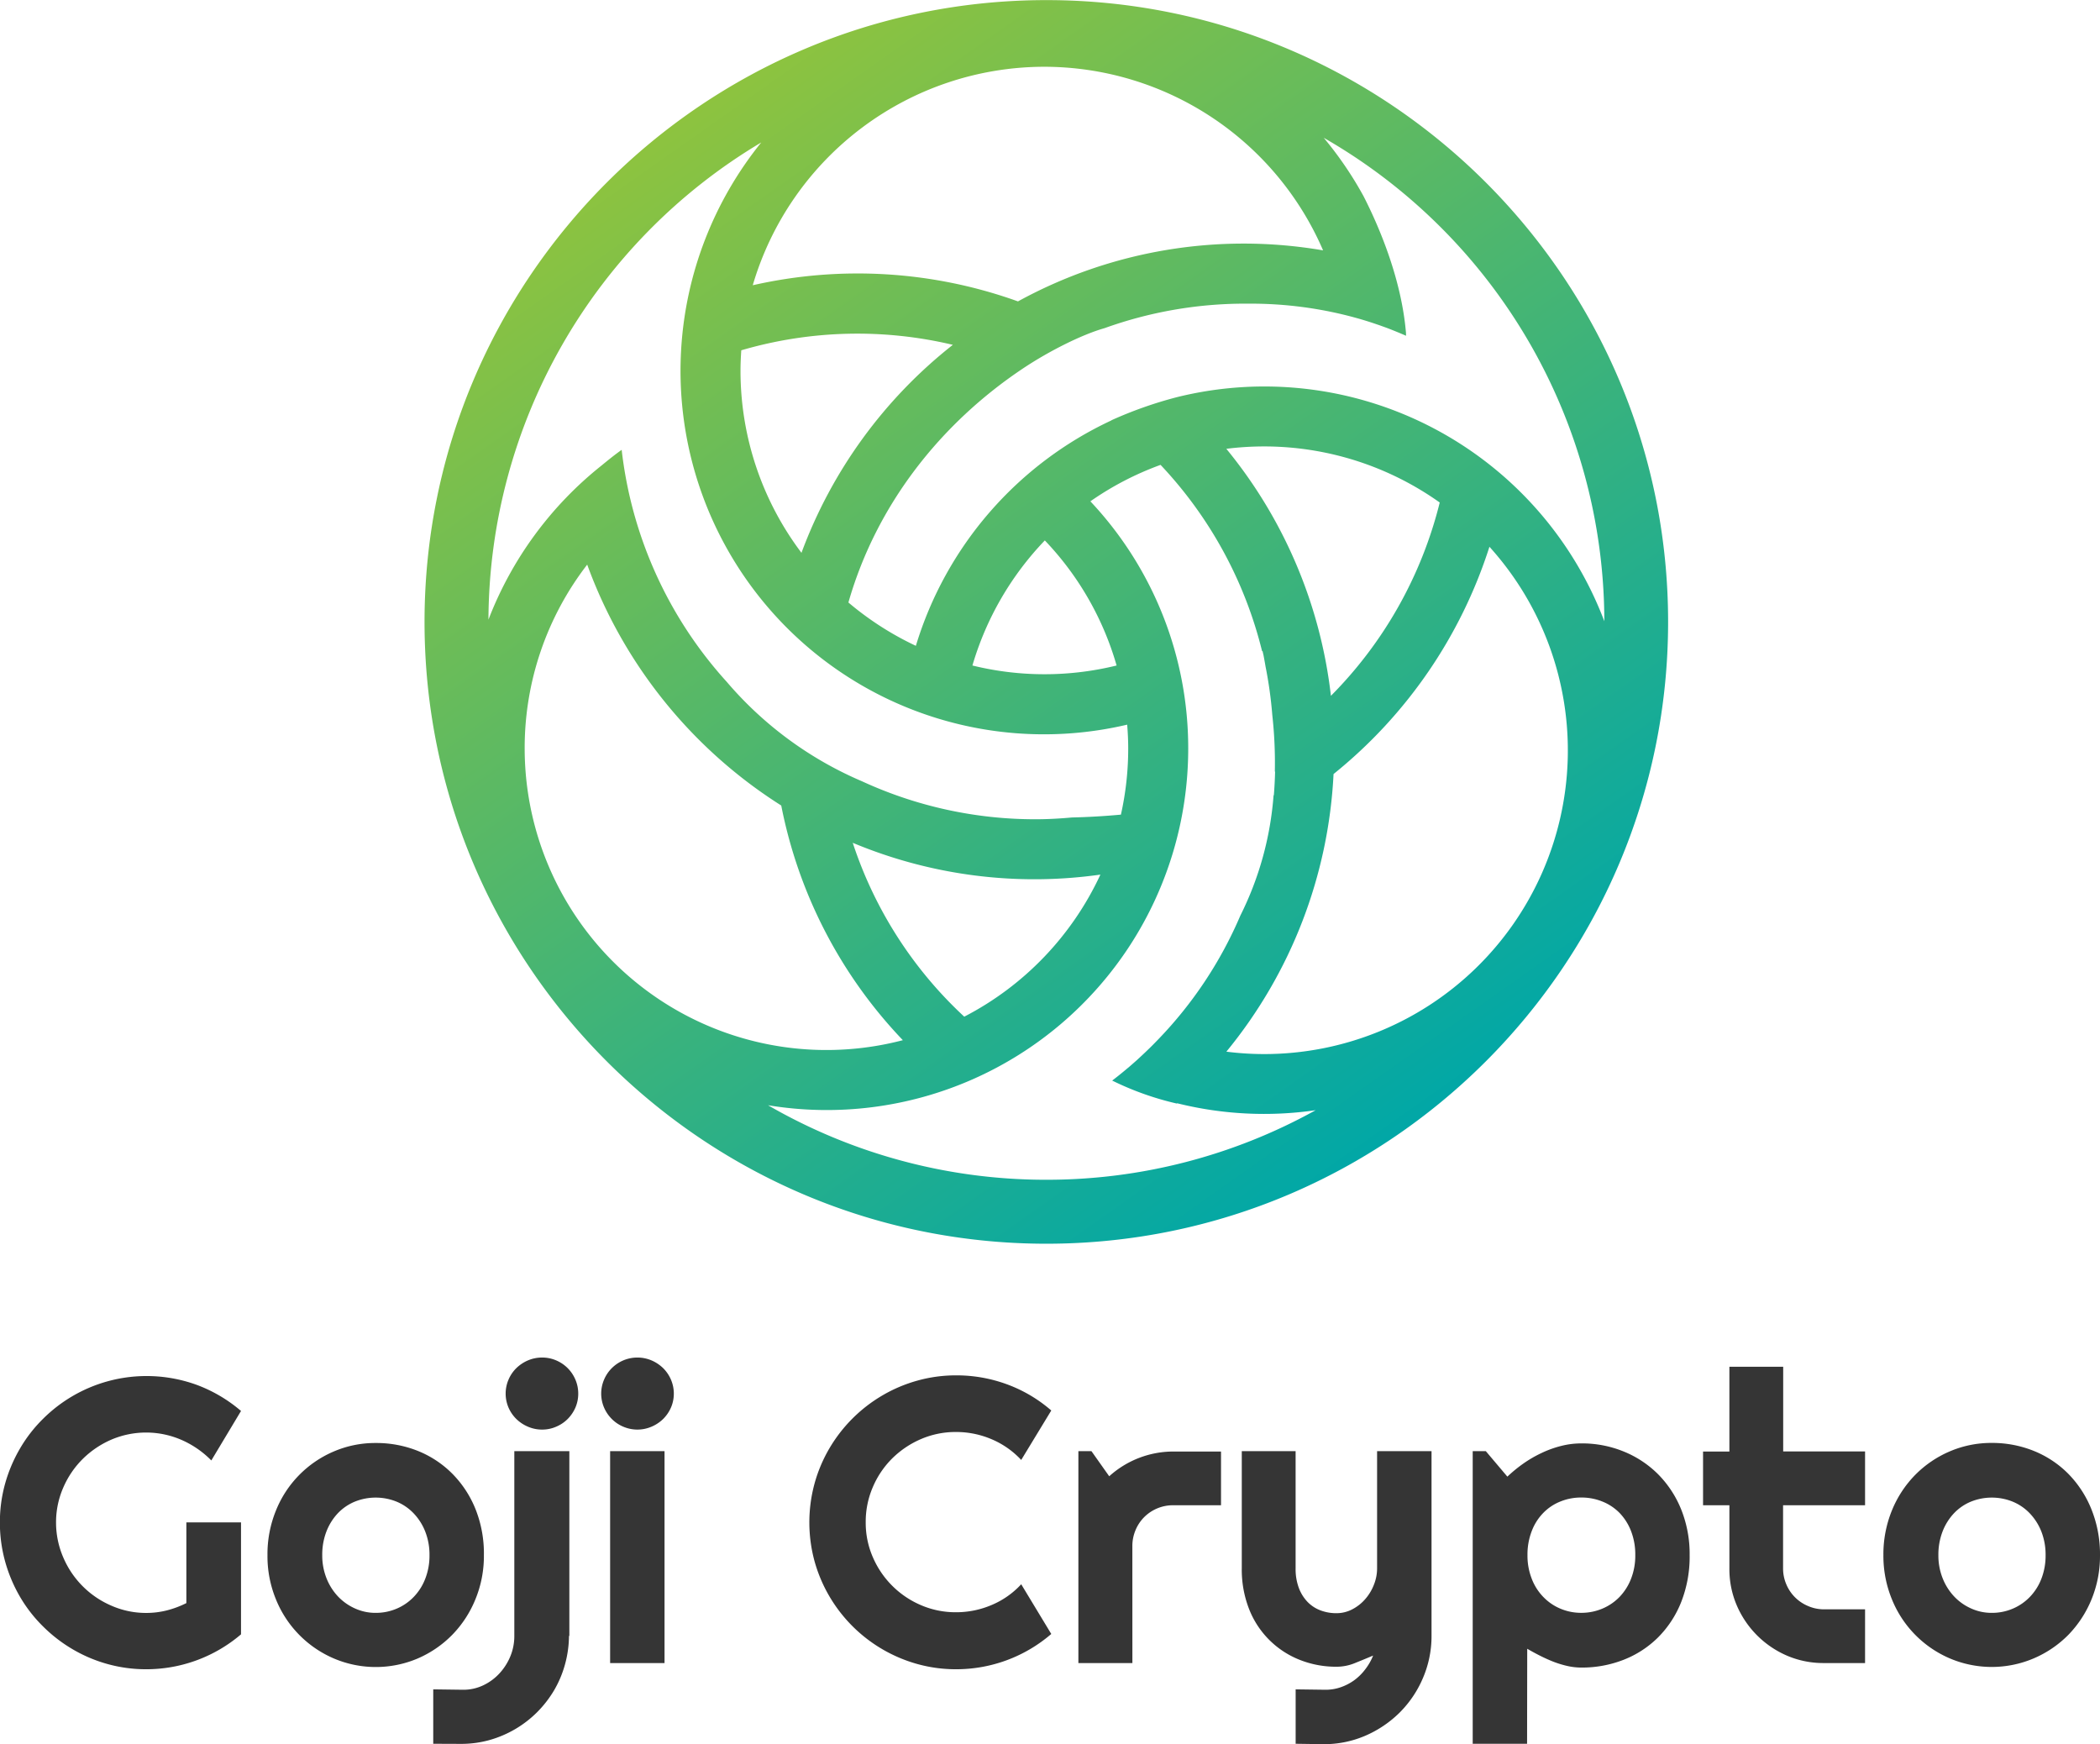
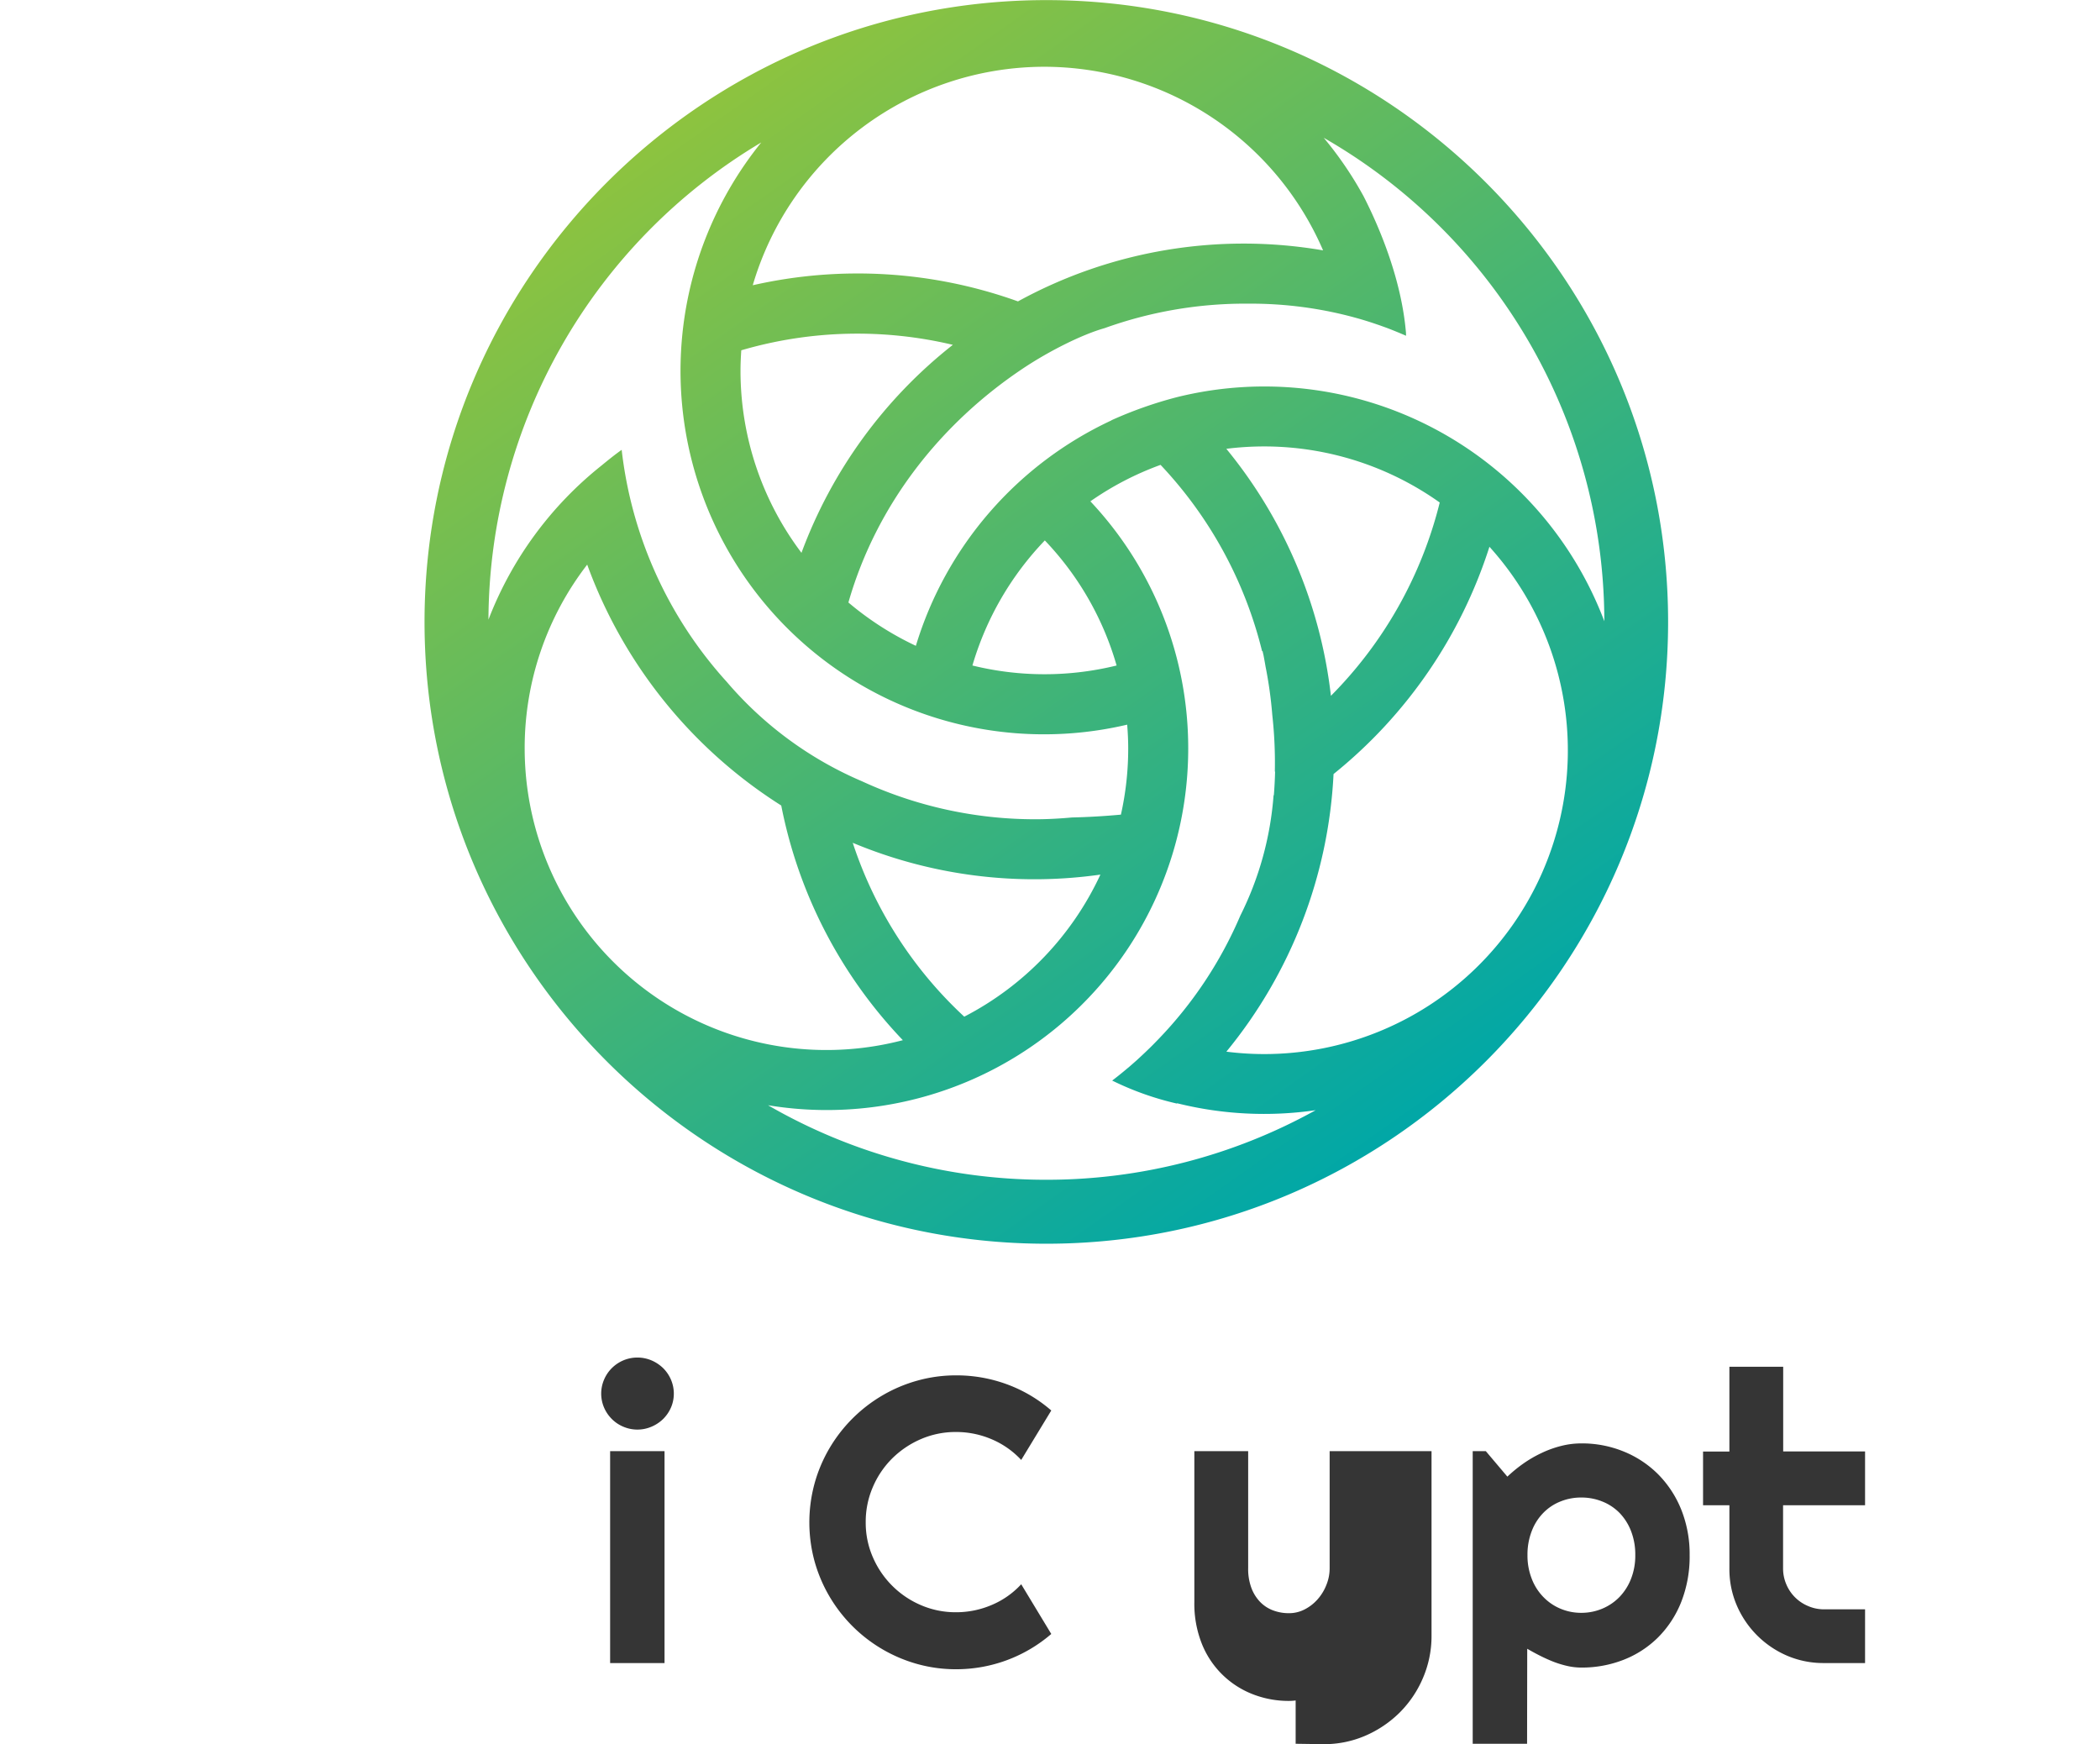
<svg xmlns="http://www.w3.org/2000/svg" id="Layer_1" data-name="Layer 1" viewBox="0 0 576.28 478.59">
  <defs>
    <style>.cls-1{fill:url(#linear-gradient);}.cls-2{fill:#353535;}</style>
    <linearGradient id="linear-gradient" x1="200.7" y1="91.18" x2="398.65" y2="372" gradientUnits="userSpaceOnUse">
      <stop offset="0" stop-color="#8dc33f" />
      <stop offset="1" stop-color="#00a7a7" />
    </linearGradient>
  </defs>
  <path class="cls-1" d="M299,60c-94.09,0-170.64,76.55-170.64,170.63S204.89,401.24,299,401.24,469.62,324.69,469.62,230.6,393.07,60,299,60Zm17.87,115.32a100.34,100.34,0,0,0-53.68,61.86,83.85,83.85,0,0,1-18.51-11.89c7.67-26.82,25.3-49.15,48-64.28,7.11-4.73,16.06-9.23,22.3-11a113.92,113.92,0,0,1,38.3-6.72l1.74,0a108.76,108.76,0,0,1,25.46,3c.87.21,1.74.43,2.63.67l.37.1c2,.54,4,1.15,6,1.84l1,.34,2,.72q2.61,1,5.23,2.14c0-.17,0-.34-.05-.51l.05,0c-1.2-15.2-7.62-29.88-11.68-37.81a99.75,99.75,0,0,0-10.91-16,153.18,153.18,0,0,1,77,132.66,99.77,99.77,0,0,0-117.22-61.51A111.89,111.89,0,0,0,316.85,175.29Zm90.07,22.58a114.3,114.3,0,0,1-29.85,53,130.21,130.21,0,0,0-28.7-67.78,83.14,83.14,0,0,1,58.55,14.73ZM298.58,208.26a82.67,82.67,0,0,1,19.7,34.32,82.92,82.92,0,0,1-39.57,0A83.45,83.45,0,0,1,298.58,208.26Zm-66.78,3.4a82.86,82.86,0,0,1-16.73-50c0-1.87.09-3.73.21-5.57a113.34,113.34,0,0,1,58.06-1.5A130,130,0,0,0,231.8,211.66ZM298.43,78.29a83.42,83.42,0,0,1,76.51,50.38,128.81,128.81,0,0,0-83.73,14,130.06,130.06,0,0,0-72.78-4.43A83.48,83.48,0,0,1,298.43,78.29ZM220.76,99.06A99.73,99.73,0,0,0,321.18,258.81c.17,2.14.28,4.3.28,6.48a82.76,82.76,0,0,1-2,18.21c-4.63.43-9.1.68-13.43.78-3.31.3-6.65.49-10,.49a113.47,113.47,0,0,1-47.64-10.43,100.69,100.69,0,0,1-37.1-27.28,113.92,113.92,0,0,1-28.83-63.66c-2,1.42-3.79,2.88-5.57,4.34A99.81,99.81,0,0,0,145.9,230,153.15,153.15,0,0,1,220.76,99.06Zm93.08,200.88a83.4,83.4,0,0,1-37.37,39,113.14,113.14,0,0,1-30.6-47.71,129.15,129.15,0,0,0,68,8.72Zm-158-34.65A82.32,82.32,0,0,1,173,214.9,131.47,131.47,0,0,0,226.25,281a129,129,0,0,0,33.37,64.39,82.81,82.81,0,0,1-103.78-80.11ZM299,383.69a152.2,152.2,0,0,1-76.38-20.45,99.18,99.18,0,0,0,115.31-97.95,98.81,98.81,0,0,0-26.85-67.76,83,83,0,0,1,19.26-10,114.16,114.16,0,0,1,27.87,51.16l.11-.11c.09.37.17.76.27,1.17.19,1,.39,2.08.56,3.11A114.35,114.35,0,0,1,361,256.15a119.21,119.21,0,0,1,.7,15.54h.07c-.05,2.13-.17,4.3-.34,6.5l-.08,0a88.3,88.3,0,0,1-9.11,33,112.45,112.45,0,0,1-22.5,33.94l-.67.69c-.77.8-1.52,1.55-2.28,2.27l-.6.58c-.66.63-1.31,1.23-1.94,1.81l-.42.39c-.75.67-1.48,1.3-2.18,1.91l-.44.36c-1.51,1.28-2.92,2.4-4.18,3.36l.1,0a81.18,81.18,0,0,0,17.68,6.28l.09-.08a98.58,98.58,0,0,0,38,1.9A152.09,152.09,0,0,1,299,383.69Zm59.77-34.49a82.73,82.73,0,0,1-10.37-.66,130.15,130.15,0,0,0,29.41-76.18A131.33,131.33,0,0,0,420.59,210a83.32,83.32,0,0,1-61.84,139.2Z" transform="translate(-11.86 -59.97)" />
-   <path class="cls-2" d="M78,508.42A40,40,0,0,1,52,518a39.31,39.31,0,0,1-10.67-1.44,39.76,39.76,0,0,1-9.58-4.07,40.67,40.67,0,0,1-8.14-6.3,39.07,39.07,0,0,1-6.3-8.14,41,41,0,0,1-4.05-9.64,39.9,39.9,0,0,1-1.43-10.69,39.37,39.37,0,0,1,1.43-10.64,40.87,40.87,0,0,1,4.05-9.58,38.87,38.87,0,0,1,6.3-8.15A40.29,40.29,0,0,1,41.36,439a40.31,40.31,0,0,1,24.57,1A40.19,40.19,0,0,1,78,447.13l-8.15,13.58a26.07,26.07,0,0,0-8.14-5.62,24.34,24.34,0,0,0-19.3-.09,25.64,25.64,0,0,0-7.85,5.3,25.1,25.1,0,0,0-5.32,7.81,23.77,23.77,0,0,0-2,9.59,24.11,24.11,0,0,0,2,9.66,25.08,25.08,0,0,0,13.17,13.19,23.56,23.56,0,0,0,9.58,2,23.08,23.08,0,0,0,5.71-.71A26.75,26.75,0,0,0,63,499.85V477.7H78Z" transform="translate(-11.86 -59.97)" />
-   <path class="cls-2" d="M144.65,486.71a31.18,31.18,0,0,1-2.34,12.13,30.26,30.26,0,0,1-6.35,9.72,29.79,29.79,0,0,1-9.41,6.46,29.4,29.4,0,0,1-23.13,0,29.75,29.75,0,0,1-15.83-16.18,31.17,31.17,0,0,1-2.33-12.13,31.7,31.7,0,0,1,2.33-12.27,29.57,29.57,0,0,1,15.83-16.18A28.84,28.84,0,0,1,115,455.92a30.62,30.62,0,0,1,11.6,2.2,28.12,28.12,0,0,1,9.41,6.25,29.31,29.31,0,0,1,6.35,9.72A32.8,32.8,0,0,1,144.65,486.71Zm-14.93,0a17.24,17.24,0,0,0-1.17-6.49,15.28,15.28,0,0,0-3.18-5,13.67,13.67,0,0,0-4.69-3.21,15.32,15.32,0,0,0-11.45,0,13.63,13.63,0,0,0-4.68,3.21,15.3,15.3,0,0,0-3.12,5,17.65,17.65,0,0,0-1.14,6.49,16.85,16.85,0,0,0,1.14,6.25,15.58,15.58,0,0,0,3.12,5,14.57,14.57,0,0,0,4.68,3.34,13.58,13.58,0,0,0,5.72,1.23,14.51,14.51,0,0,0,5.73-1.14,14.1,14.1,0,0,0,4.69-3.21,14.77,14.77,0,0,0,3.18-5A17.27,17.27,0,0,0,129.72,486.71Z" transform="translate(-11.86 -59.97)" />
-   <path class="cls-2" d="M130.75,538.45V523.52l8.2.11a12.62,12.62,0,0,0,5.54-1.23,14.43,14.43,0,0,0,4.42-3.25,15.74,15.74,0,0,0,3-4.7,14.54,14.54,0,0,0,1.09-5.59V458.15H168.1v50.71H168a30.21,30.21,0,0,1-1.11,7.87,29.38,29.38,0,0,1-3,7.09,30.61,30.61,0,0,1-4.67,6,30,30,0,0,1-13,7.6,28.82,28.82,0,0,1-7.85,1.06Zm39.79-96.09a9.57,9.57,0,0,1-.78,3.85,10.26,10.26,0,0,1-2.12,3.12,9.91,9.91,0,0,1-3.14,2.11,9.51,9.51,0,0,1-3.84.8,9.69,9.69,0,0,1-3.93-.8,10.33,10.33,0,0,1-3.18-2.11,10,10,0,0,1-2.14-3.12,9.73,9.73,0,0,1,0-7.68,9.76,9.76,0,0,1,2.14-3.15,10.54,10.54,0,0,1,3.18-2.12,9.85,9.85,0,0,1,3.93-.79,9.67,9.67,0,0,1,3.84.79,9.92,9.92,0,0,1,5.26,5.27A9.65,9.65,0,0,1,170.54,442.36Z" transform="translate(-11.86 -59.97)" />
  <path class="cls-2" d="M196.77,442.36a9.57,9.57,0,0,1-.79,3.85,10.14,10.14,0,0,1-2.14,3.12,10.33,10.33,0,0,1-3.18,2.11,9.83,9.83,0,0,1-7.77,0,9.8,9.8,0,0,1-3.14-2.11,10.08,10.08,0,0,1-2.12-3.12,9.73,9.73,0,0,1,0-7.68,9.87,9.87,0,0,1,2.12-3.15,10,10,0,0,1,3.14-2.12,9.95,9.95,0,0,1,7.77,0,10.54,10.54,0,0,1,3.18,2.12,9.93,9.93,0,0,1,2.14,3.15A9.65,9.65,0,0,1,196.77,442.36Zm-2.55,73.94H179.29V458.15h14.93Z" transform="translate(-11.86 -59.97)" />
  <path class="cls-2" d="M300.35,508.32A39.92,39.92,0,0,1,274.24,518a39.31,39.31,0,0,1-10.67-1.44,40.57,40.57,0,0,1-28.18-28.18,40.56,40.56,0,0,1,0-21.35,40.12,40.12,0,0,1,4.08-9.65A40.78,40.78,0,0,1,254,442.87a40.31,40.31,0,0,1,9.61-4.07,39.31,39.31,0,0,1,10.67-1.44,40.12,40.12,0,0,1,13.95,2.47A39,39,0,0,1,300.35,447l-8.25,13.57a23.61,23.61,0,0,0-8.09-5.67,24.77,24.77,0,0,0-9.77-2,24,24,0,0,0-9.66,1.95,25.53,25.53,0,0,0-7.88,5.3,24.75,24.75,0,0,0-5.32,7.87,23.94,23.94,0,0,0-1.95,9.64,23.55,23.55,0,0,0,1.95,9.58,25.05,25.05,0,0,0,13.2,13.17,24,24,0,0,0,9.66,1.95,24.77,24.77,0,0,0,9.77-2,23.23,23.23,0,0,0,8.09-5.68Z" transform="translate(-11.86 -59.97)" />
-   <path class="cls-2" d="M322.61,516.3H307.79V458.15h3.58l4.88,6.9a26.29,26.29,0,0,1,17.6-6.79h13.08V473H333.85a11.18,11.18,0,0,0-8,3.26,11,11,0,0,0-2.38,3.58,11.18,11.18,0,0,0-.87,4.4Z" transform="translate(-11.86 -59.97)" />
-   <path class="cls-2" d="M367.41,538.45V523.52l8.24.11a12.53,12.53,0,0,0,4.18-.71,14.36,14.36,0,0,0,3.72-1.95,14.56,14.56,0,0,0,3-3,15.57,15.57,0,0,0,2.12-3.72c-1.63.69-3.28,1.37-5,2.06a13.26,13.26,0,0,1-5.07,1,26.92,26.92,0,0,1-10.1-1.9,24.58,24.58,0,0,1-13.87-13.93,29.72,29.72,0,0,1-2-11.26V458.15h14.77V490.3a14.87,14.87,0,0,0,.89,5.4,11.17,11.17,0,0,0,2.41,3.85,9.73,9.73,0,0,0,3.56,2.31,12.28,12.28,0,0,0,4.37.76,9.25,9.25,0,0,0,4.31-1.06,12,12,0,0,0,3.56-2.8,13.13,13.13,0,0,0,2.38-3.94,12,12,0,0,0,.88-4.52V458.15H404.7V509a29.1,29.1,0,0,1-2.4,11.51,29.87,29.87,0,0,1-6.36,9.39,30.59,30.59,0,0,1-9.43,6.35A28.51,28.51,0,0,1,375,538.56Z" transform="translate(-11.86 -59.97)" />
+   <path class="cls-2" d="M367.41,538.45V523.52l8.24.11c-1.63.69-3.28,1.37-5,2.06a13.26,13.26,0,0,1-5.07,1,26.92,26.92,0,0,1-10.1-1.9,24.58,24.58,0,0,1-13.87-13.93,29.72,29.72,0,0,1-2-11.26V458.15h14.77V490.3a14.87,14.87,0,0,0,.89,5.4,11.17,11.17,0,0,0,2.41,3.85,9.73,9.73,0,0,0,3.56,2.31,12.28,12.28,0,0,0,4.37.76,9.25,9.25,0,0,0,4.31-1.06,12,12,0,0,0,3.56-2.8,13.13,13.13,0,0,0,2.38-3.94,12,12,0,0,0,.88-4.52V458.15H404.7V509a29.1,29.1,0,0,1-2.4,11.51,29.87,29.87,0,0,1-6.36,9.39,30.59,30.59,0,0,1-9.43,6.35A28.51,28.51,0,0,1,375,538.56Z" transform="translate(-11.86 -59.97)" />
  <path class="cls-2" d="M430.92,538.45H416v-80.3h3.59l5.92,7a39.31,39.31,0,0,1,4.39-3.59,33.18,33.18,0,0,1,5-2.9,28.69,28.69,0,0,1,5.35-1.93,22.46,22.46,0,0,1,5.58-.7,30.2,30.2,0,0,1,11.54,2.2,28.44,28.44,0,0,1,9.45,6.21,29.25,29.25,0,0,1,6.38,9.69,32.87,32.87,0,0,1,2.33,12.57,34,34,0,0,1-2.33,12.89,28.68,28.68,0,0,1-6.38,9.72,27.73,27.73,0,0,1-9.45,6.11,31.34,31.34,0,0,1-11.54,2.12,17.62,17.62,0,0,1-3.88-.44,27.66,27.66,0,0,1-3.8-1.16c-1.24-.49-2.48-1.05-3.69-1.66s-2.38-1.25-3.5-1.9Zm29.69-51.74a17.71,17.71,0,0,0-1.16-6.62,14.87,14.87,0,0,0-3.17-5,13.74,13.74,0,0,0-4.73-3.12,15.25,15.25,0,0,0-5.76-1.09,15,15,0,0,0-5.72,1.09,13.48,13.48,0,0,0-4.69,3.12,14.44,14.44,0,0,0-3.18,5,17.71,17.71,0,0,0-1.17,6.62,17.27,17.27,0,0,0,1.17,6.46,14.62,14.62,0,0,0,3.18,5,14,14,0,0,0,4.69,3.21,14.5,14.5,0,0,0,5.72,1.14,14.73,14.73,0,0,0,5.76-1.14,14.27,14.27,0,0,0,4.73-3.21,15.06,15.06,0,0,0,3.17-5A17.27,17.27,0,0,0,460.61,486.71Z" transform="translate(-11.86 -59.97)" />
  <path class="cls-2" d="M512.4,516.3a25.3,25.3,0,0,1-10.09-2,26.3,26.3,0,0,1-13.87-13.88,25.16,25.16,0,0,1-2-10.09V473h-7.23V458.26h7.23V435h14.76v23.23h22.47V473H501.17V490.3a11,11,0,0,0,.87,4.36,11.1,11.1,0,0,0,6,6,10.88,10.88,0,0,0,4.39.9h11.24V516.3Z" transform="translate(-11.86 -59.97)" />
-   <path class="cls-2" d="M588.14,486.71a31.36,31.36,0,0,1-2.33,12.13,30.6,30.6,0,0,1-6.35,9.72A29.83,29.83,0,0,1,570,515a29.4,29.4,0,0,1-23.13,0,29.75,29.75,0,0,1-15.83-16.18,31.36,31.36,0,0,1-2.34-12.13,31.89,31.89,0,0,1,2.34-12.27,30.1,30.1,0,0,1,6.38-9.74,29.69,29.69,0,0,1,9.45-6.44,28.89,28.89,0,0,1,11.54-2.34,30.54,30.54,0,0,1,11.59,2.2,28.16,28.16,0,0,1,9.42,6.25,29.63,29.63,0,0,1,6.35,9.72A33,33,0,0,1,588.14,486.71Zm-14.93,0a17.44,17.44,0,0,0-1.16-6.49,15.44,15.44,0,0,0-3.18-5,13.71,13.71,0,0,0-4.7-3.21,15.32,15.32,0,0,0-11.45,0,13.5,13.5,0,0,0-4.67,3.21,15.3,15.3,0,0,0-3.12,5,17.65,17.65,0,0,0-1.14,6.49,16.85,16.85,0,0,0,1.14,6.25,15.58,15.58,0,0,0,3.12,5,14.42,14.42,0,0,0,4.67,3.34,13.59,13.59,0,0,0,5.73,1.23,14.5,14.5,0,0,0,5.72-1.14,14.14,14.14,0,0,0,4.7-3.21,14.92,14.92,0,0,0,3.18-5A17.47,17.47,0,0,0,573.21,486.71Z" transform="translate(-11.86 -59.97)" />
</svg>